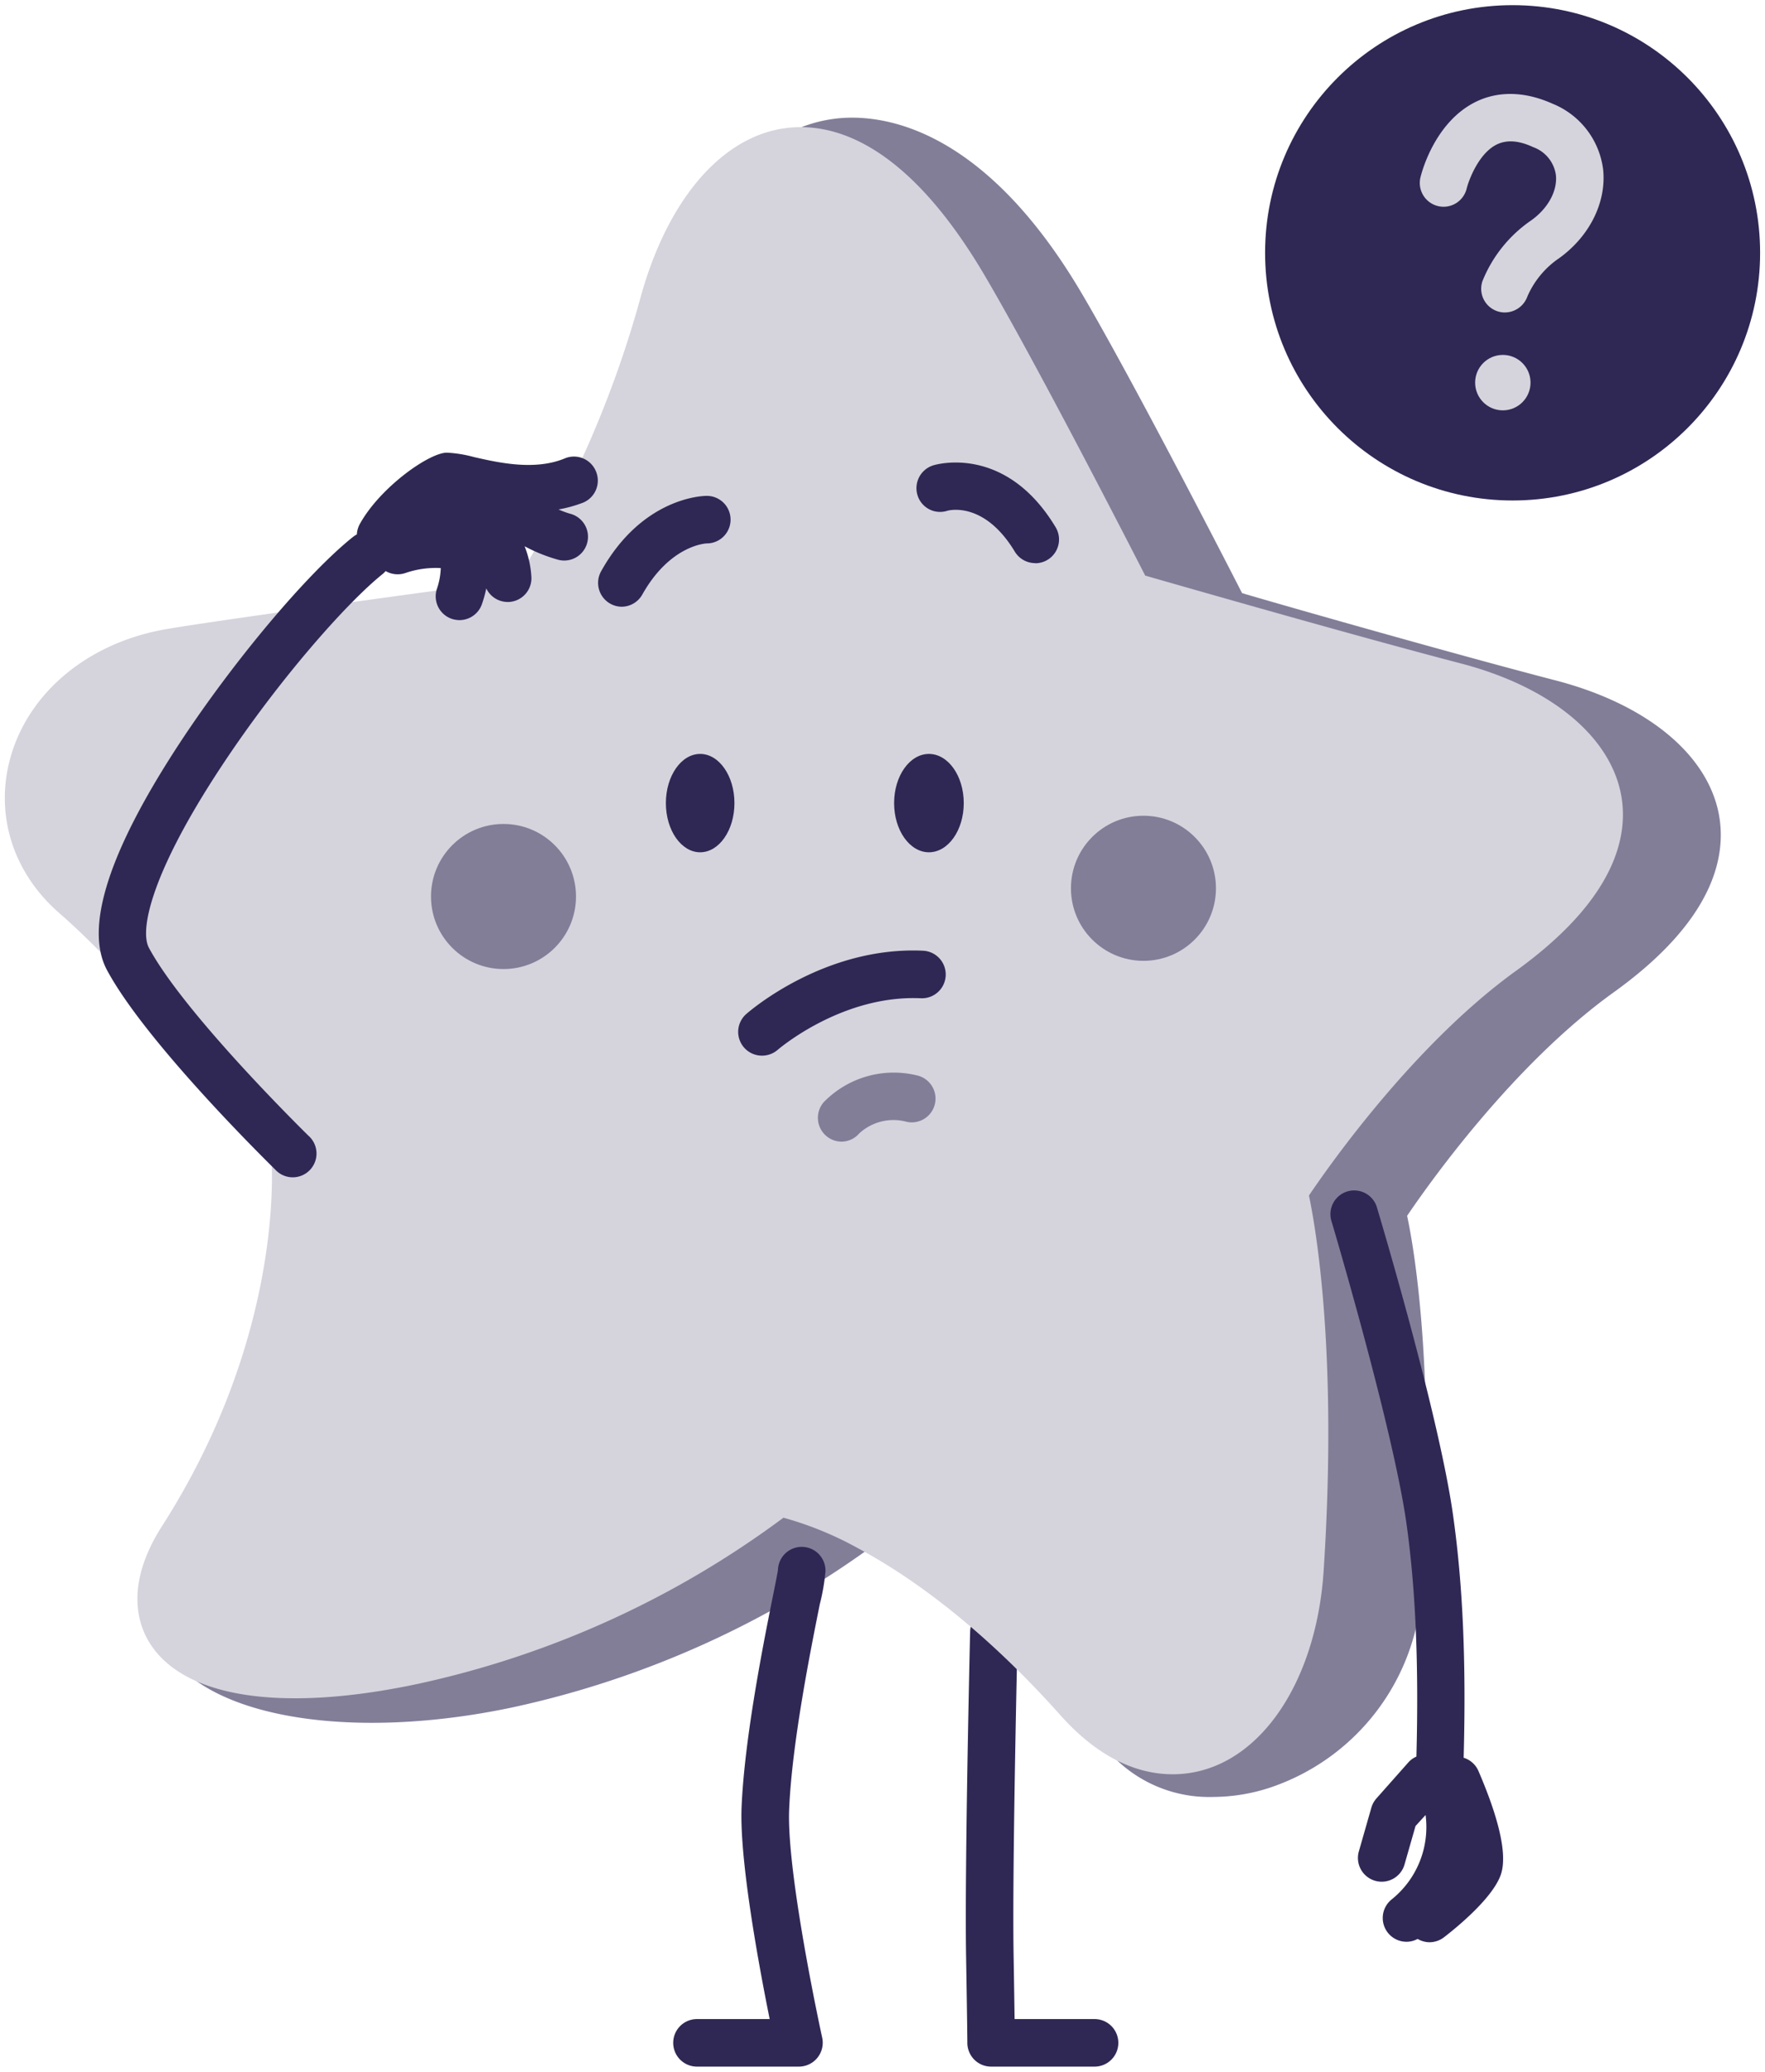
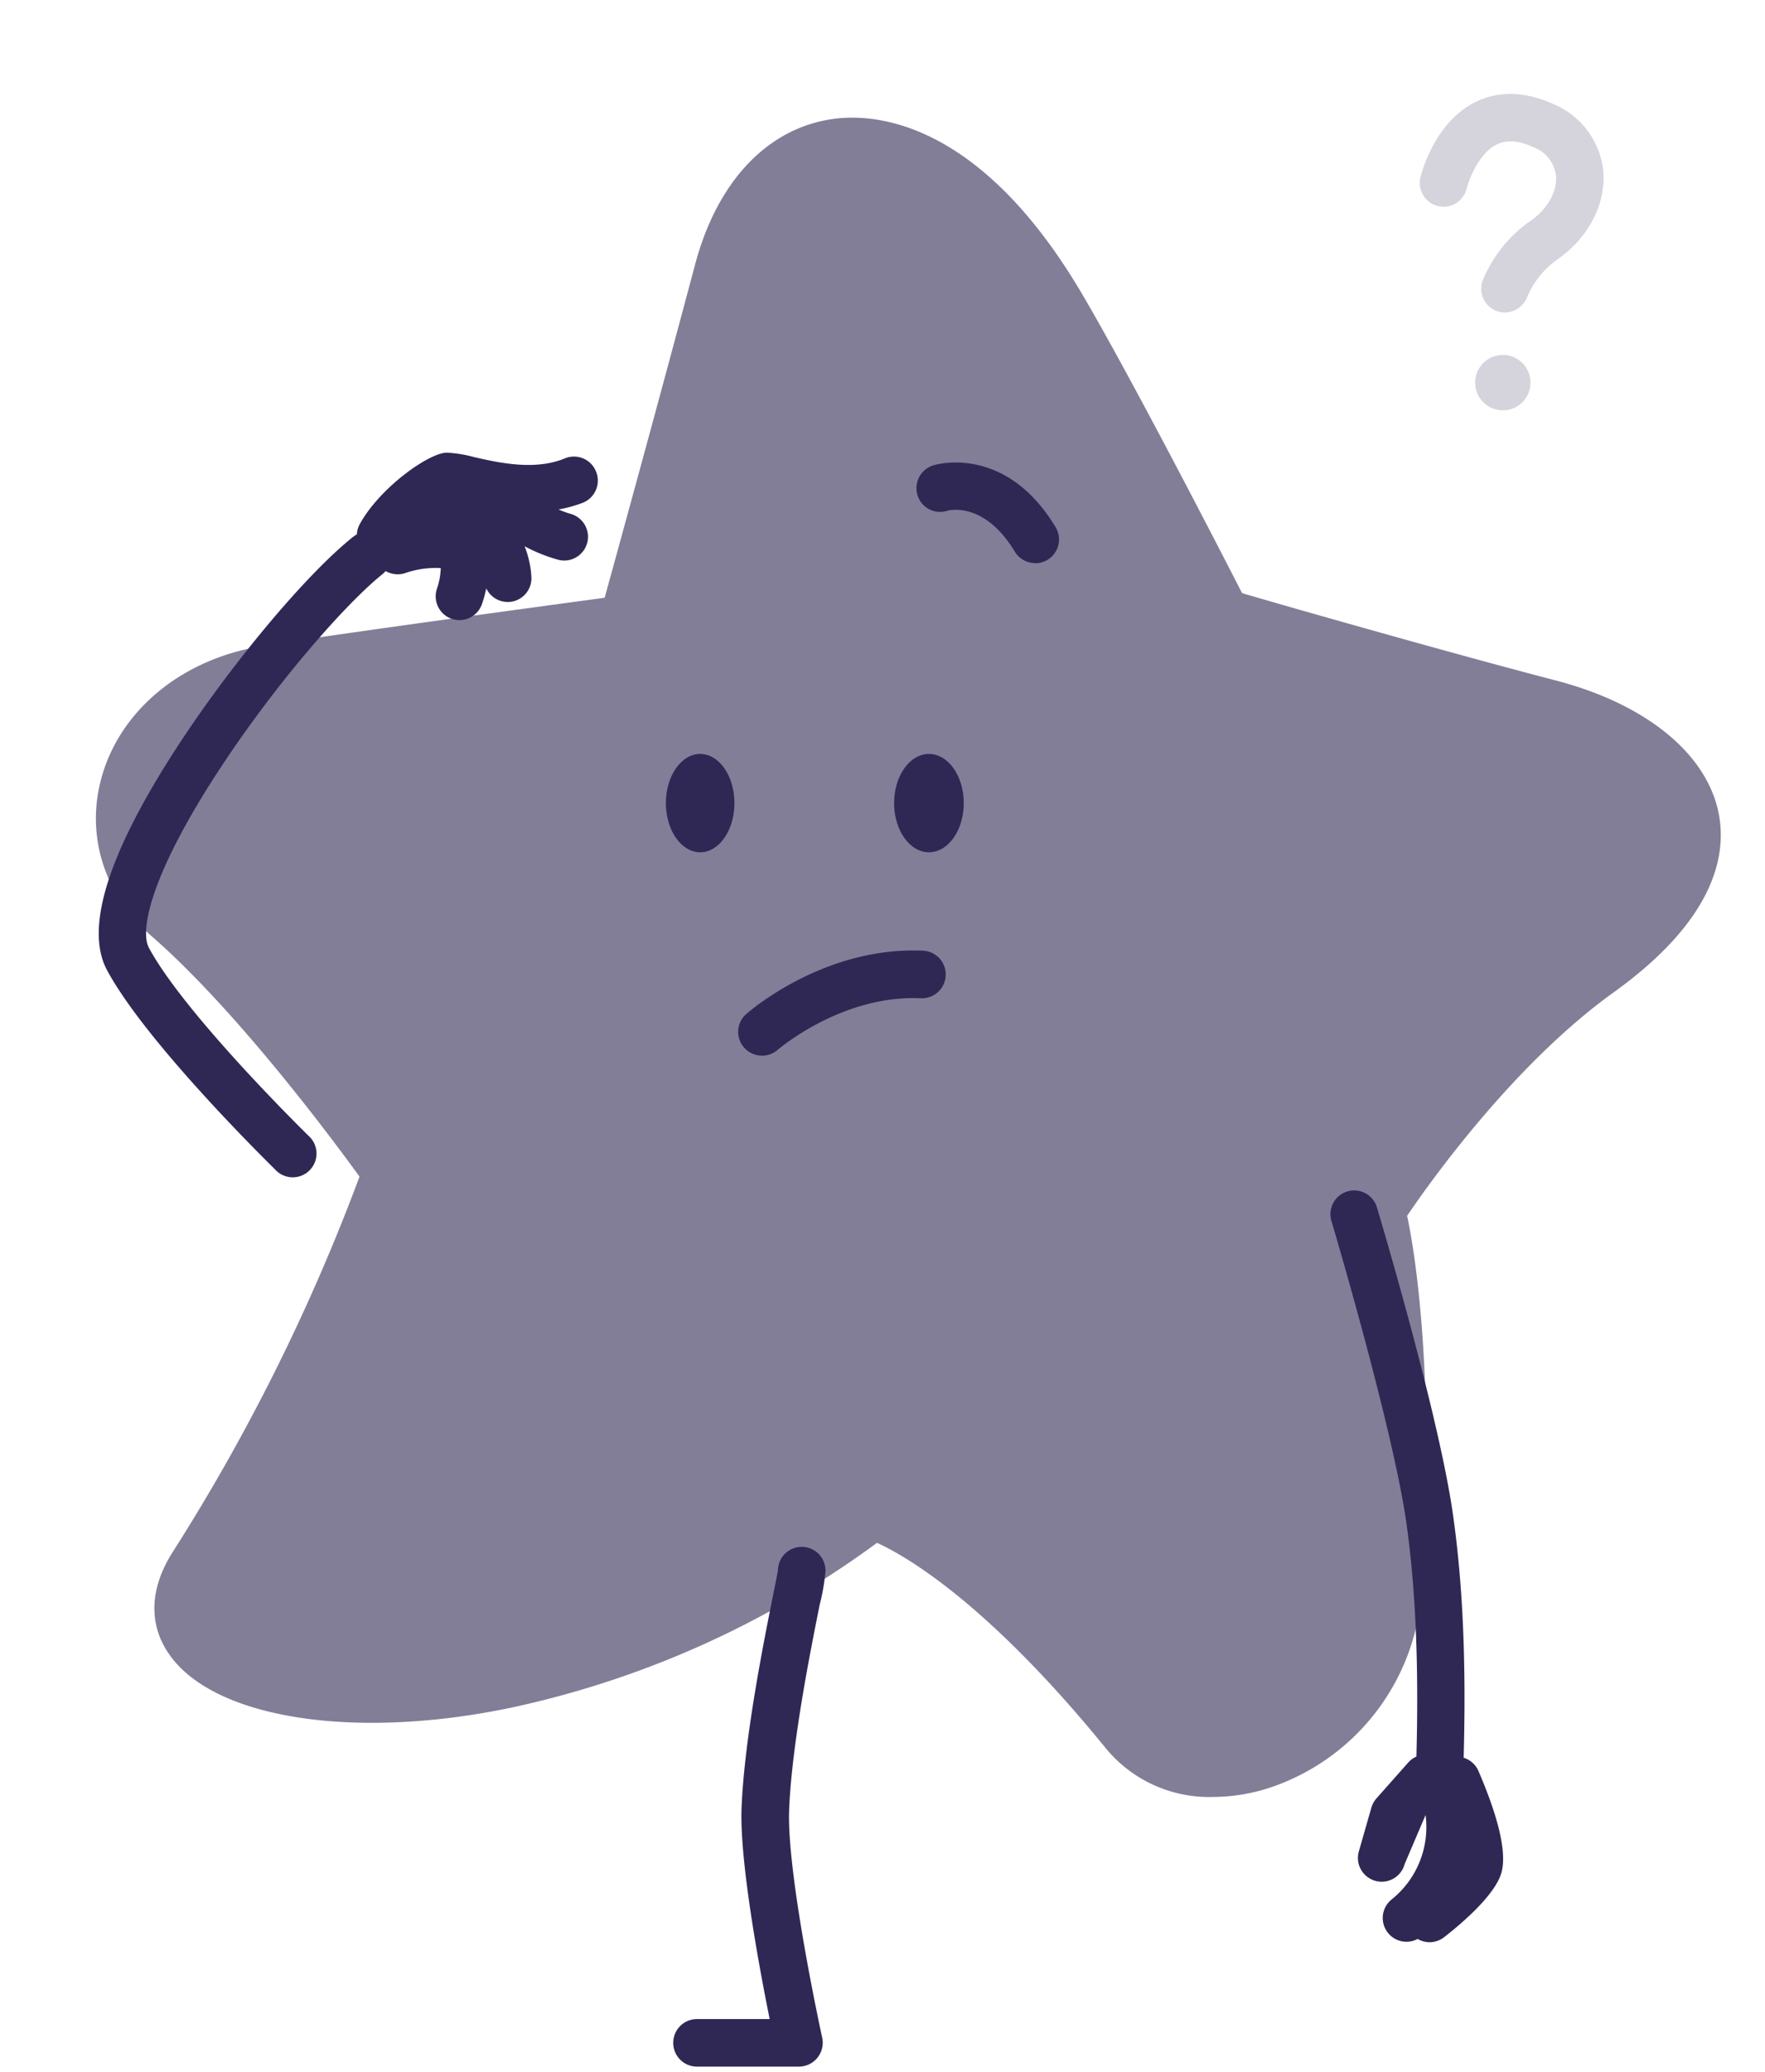
<svg xmlns="http://www.w3.org/2000/svg" id="Layer_1" data-name="Layer 1" viewBox="0 0 260 305">
  <defs>
    <style>.cls-1{fill:#2f2854;}.cls-2{fill:#d5d4dd;}.cls-3{fill:#827e98;}</style>
  </defs>
-   <circle class="cls-1" cx="222.82" cy="37.22" r="36.46" />
  <path class="cls-2" d="M221.69,46a3.49,3.49,0,0,1-3.32-4.59,19.77,19.77,0,0,1,7.24-9c2.44-1.76,3.82-4.3,3.59-6.62a5.12,5.12,0,0,0-3.35-4.13c-2.15-1-3.89-1.09-5.34-.4-2.63,1.27-4.11,5.13-4.46,6.51a3.5,3.5,0,0,1-6.8-1.67c.2-.83,2.14-8.17,8.17-11.12,2.33-1.14,6.18-2,11.31.3A12.05,12.05,0,0,1,236.16,25c.48,4.8-2,9.78-6.47,13A13.12,13.12,0,0,0,225,43.64,3.55,3.55,0,0,1,221.69,46Z" />
  <circle class="cls-2" cx="221.38" cy="56.33" r="4.08" />
-   <path class="cls-1" d="M161.24,304.24H146a3.5,3.5,0,0,1-3.5-3.48s0-1.73-.19-12.95c-.21-13.71.59-47.29.6-47.63a3.5,3.5,0,0,1,7,.17c0,.34-.81,33.78-.6,47.35.08,4.59.12,7.59.15,9.54h11.78a3.5,3.5,0,0,1,0,7Z" />
  <path class="cls-3" d="M253.21,119.91c-1.67-8.88-10.66-16.26-24.05-19.74-15-3.9-39.94-11-46.19-12.85-3.14-6.13-16.17-31.43-23.47-43.87-15.15-25.84-30.71-26.76-36.69-25.95-9.67,1.31-17.1,9.09-20.39,21.34C97,59.2,91,81,89.07,88c-9.71,1.31-46.31,6.27-51.68,7.34C26.1,97.54,17.49,105,14.9,114.68c-2.26,8.46.51,17.1,7.39,23.1,12.63,11,26.77,30.05,30.67,35.44a293.55,293.55,0,0,1-27.54,55.3c-3.38,5.29-3.57,10.63-.51,15,6.58,9.52,27.39,12.74,50.61,7.83a140.8,140.8,0,0,0,53.67-24.22c4.08,1.85,16.19,8.69,33.84,30.41a19.72,19.72,0,0,0,15.67,7,27.13,27.13,0,0,0,8.23-1.32,32.82,32.82,0,0,0,22.48-29c2.07-31.5-1-50-2.13-55.23,3.18-4.7,15.52-22.15,30.3-32.81C252.55,135.48,254.34,126,253.21,119.91Z" />
-   <path class="cls-2" d="M238.8,117c-1.63-8.68-10.48-15.92-23.68-19.35C200,93.71,174.59,86.43,168.7,84.74c-2.95-5.76-16.17-31.47-23.54-44-11.61-19.8-22.45-22.82-29.5-21.87-9.5,1.29-17.51,10.76-21.42,25.35A157.24,157.24,0,0,1,76.16,85.33c-8,1.08-47,6.35-52.59,7.46C12.47,95,4,102.28,1.46,111.81c-2.2,8.27.51,16.72,7.25,22.59C22.09,146.06,37.17,166.74,40,170.72c.24,4.4.61,27.78-16.11,53.91-5.77,9-3.43,15-1.52,17.73,5.3,7.67,19.55,9.69,39.11,5.55a139.83,139.83,0,0,0,53.93-24.48,50.32,50.32,0,0,1,10.88,4.44c6.88,3.66,17.64,10.89,29.83,24.54,6.21,7,12.13,8.79,16.64,8.79a16.44,16.44,0,0,0,5.38-.9c9.28-3.19,15.89-14.59,16.84-29,2.09-31.89-1.12-50.35-2.16-55.3,3-4.45,15.53-22.29,30.53-33.1C238.13,132.23,239.91,122.93,238.8,117Z" />
  <path class="cls-1" d="M117.67,304.24h-15a3.5,3.5,0,1,1,0-7h10.71c-1.53-7.57-4.46-23.28-4.14-31.16.43-10.29,3.28-24.47,4.65-31.28.32-1.59.65-3.23.71-3.68a3.5,3.5,0,0,1,7,.21,30.43,30.43,0,0,1-.84,4.85c-1.33,6.64-4.11,20.45-4.51,30.19-.4,9.5,4.81,33.38,4.87,33.62a3.52,3.52,0,0,1-3.42,4.25Zm-3.09-73.08a1.16,1.16,0,0,0,0,.17A1,1,0,0,1,114.58,231.16Z" />
  <path class="cls-1" d="M152.49,82.9a3.5,3.5,0,0,1-3-1.69c-4.39-7.27-9.47-6.17-10-6a3.47,3.47,0,0,1-4.34-2.33,3.52,3.52,0,0,1,2.35-4.38c.43-.13,10.64-3.1,18,9.11a3.5,3.5,0,0,1-3,5.31Z" />
-   <path class="cls-1" d="M91.55,89.32a3.51,3.51,0,0,1-3-5.22C94.68,73.11,103.71,73,104.09,73a3.5,3.5,0,0,1,.06,7c-.33,0-5.51.36-9.54,7.54A3.51,3.51,0,0,1,91.55,89.32Z" />
  <ellipse class="cls-1" cx="136.84" cy="118.23" rx="5.13" ry="7.24" />
  <ellipse class="cls-1" cx="103.14" cy="118.23" rx="5.05" ry="7.24" />
  <circle class="cls-3" cx="74.17" cy="131.98" r="10.68" />
-   <circle class="cls-3" cx="168.44" cy="130.77" r="10.68" />
  <path class="cls-1" d="M112.24,155.41a3.5,3.5,0,0,1-2.32-6.12c.47-.41,11.49-10,26.05-9.33a3.5,3.5,0,0,1-.32,7c-11.66-.53-21,7.52-21.1,7.6A3.51,3.51,0,0,1,112.24,155.41Z" />
  <path class="cls-1" d="M87.78,69.37a3.5,3.5,0,0,0-4.57-1.89c-4.44,1.85-9.82.62-13.38-.19a18.71,18.71,0,0,0-4-.65C63.23,66.64,56,71.73,53,77.15a3.56,3.56,0,0,0-.43,1.52,4.29,4.29,0,0,0-.59.39C45.27,84.42,34.68,97,26.78,108.92c-10.71,16.2-14.42,27.61-11,33.93,5.81,10.78,24,28.57,24.75,29.32a3.5,3.5,0,1,0,4.88-5c-.18-.18-18.17-17.79-23.47-27.63-1.44-2.69.49-11.31,10.7-26.75C41.08,100,51.16,88.67,56.35,84.52a3.92,3.92,0,0,0,.46-.45,3.52,3.52,0,0,0,2.93.28,13.81,13.81,0,0,1,5.19-.72,10.51,10.51,0,0,1-.55,3,3.5,3.5,0,0,0,2.13,4.46,3.69,3.69,0,0,0,1.17.2A3.51,3.51,0,0,0,71,88.92a18,18,0,0,0,.63-2.3,3.5,3.5,0,0,0,3.15,2h.18a3.5,3.5,0,0,0,3.32-3.67,14.43,14.43,0,0,0-1-4.53,24.12,24.12,0,0,0,5,2,3.5,3.5,0,0,0,1.67-6.8A13,13,0,0,1,82.28,75,19.8,19.8,0,0,0,85.89,74,3.51,3.51,0,0,0,87.78,69.37Z" />
-   <path class="cls-1" d="M217.81,260.77a3.49,3.49,0,0,0-2.2-2c.38-14-.11-25.36-1.53-35.48-2-14.6-10.82-44.13-11.2-45.38a3.5,3.5,0,1,0-6.7,2c.09.3,9,30.27,11,44.34,1.36,9.74,1.83,20.7,1.47,34.35a3.39,3.39,0,0,0-1.2.87l-4.7,5.3a3.54,3.54,0,0,0-.74,1.36l-1.82,6.36a3.5,3.5,0,1,0,6.73,1.92l1.6-5.59L210,267.2a13.65,13.65,0,0,1-5,12.43,3.5,3.5,0,0,0,2.18,6.23,3.43,3.43,0,0,0,1.65-.42,3.49,3.49,0,0,0,1.74.49,3.53,3.53,0,0,0,2.13-.72c1.65-1.27,7.12-5.67,8.37-9.19S220,265.86,217.81,260.77Z" />
+   <path class="cls-1" d="M217.81,260.77a3.49,3.49,0,0,0-2.2-2c.38-14-.11-25.36-1.53-35.48-2-14.6-10.82-44.13-11.2-45.38a3.5,3.5,0,1,0-6.7,2c.09.3,9,30.27,11,44.34,1.36,9.74,1.83,20.7,1.47,34.35a3.39,3.39,0,0,0-1.2.87l-4.7,5.3a3.54,3.54,0,0,0-.74,1.36l-1.82,6.36a3.5,3.5,0,1,0,6.73,1.92L210,267.2a13.65,13.65,0,0,1-5,12.43,3.5,3.5,0,0,0,2.18,6.23,3.43,3.43,0,0,0,1.65-.42,3.49,3.49,0,0,0,1.74.49,3.53,3.53,0,0,0,2.13-.72c1.65-1.27,7.12-5.67,8.37-9.19S220,265.86,217.81,260.77Z" />
  <path class="cls-3" d="M124,168.07a3.51,3.51,0,0,1-2.65-5.82A14.39,14.39,0,0,1,135,158.3a3.5,3.5,0,1,1-1.44,6.85,7.44,7.44,0,0,0-7,1.72A3.47,3.47,0,0,1,124,168.07Z" />
</svg>